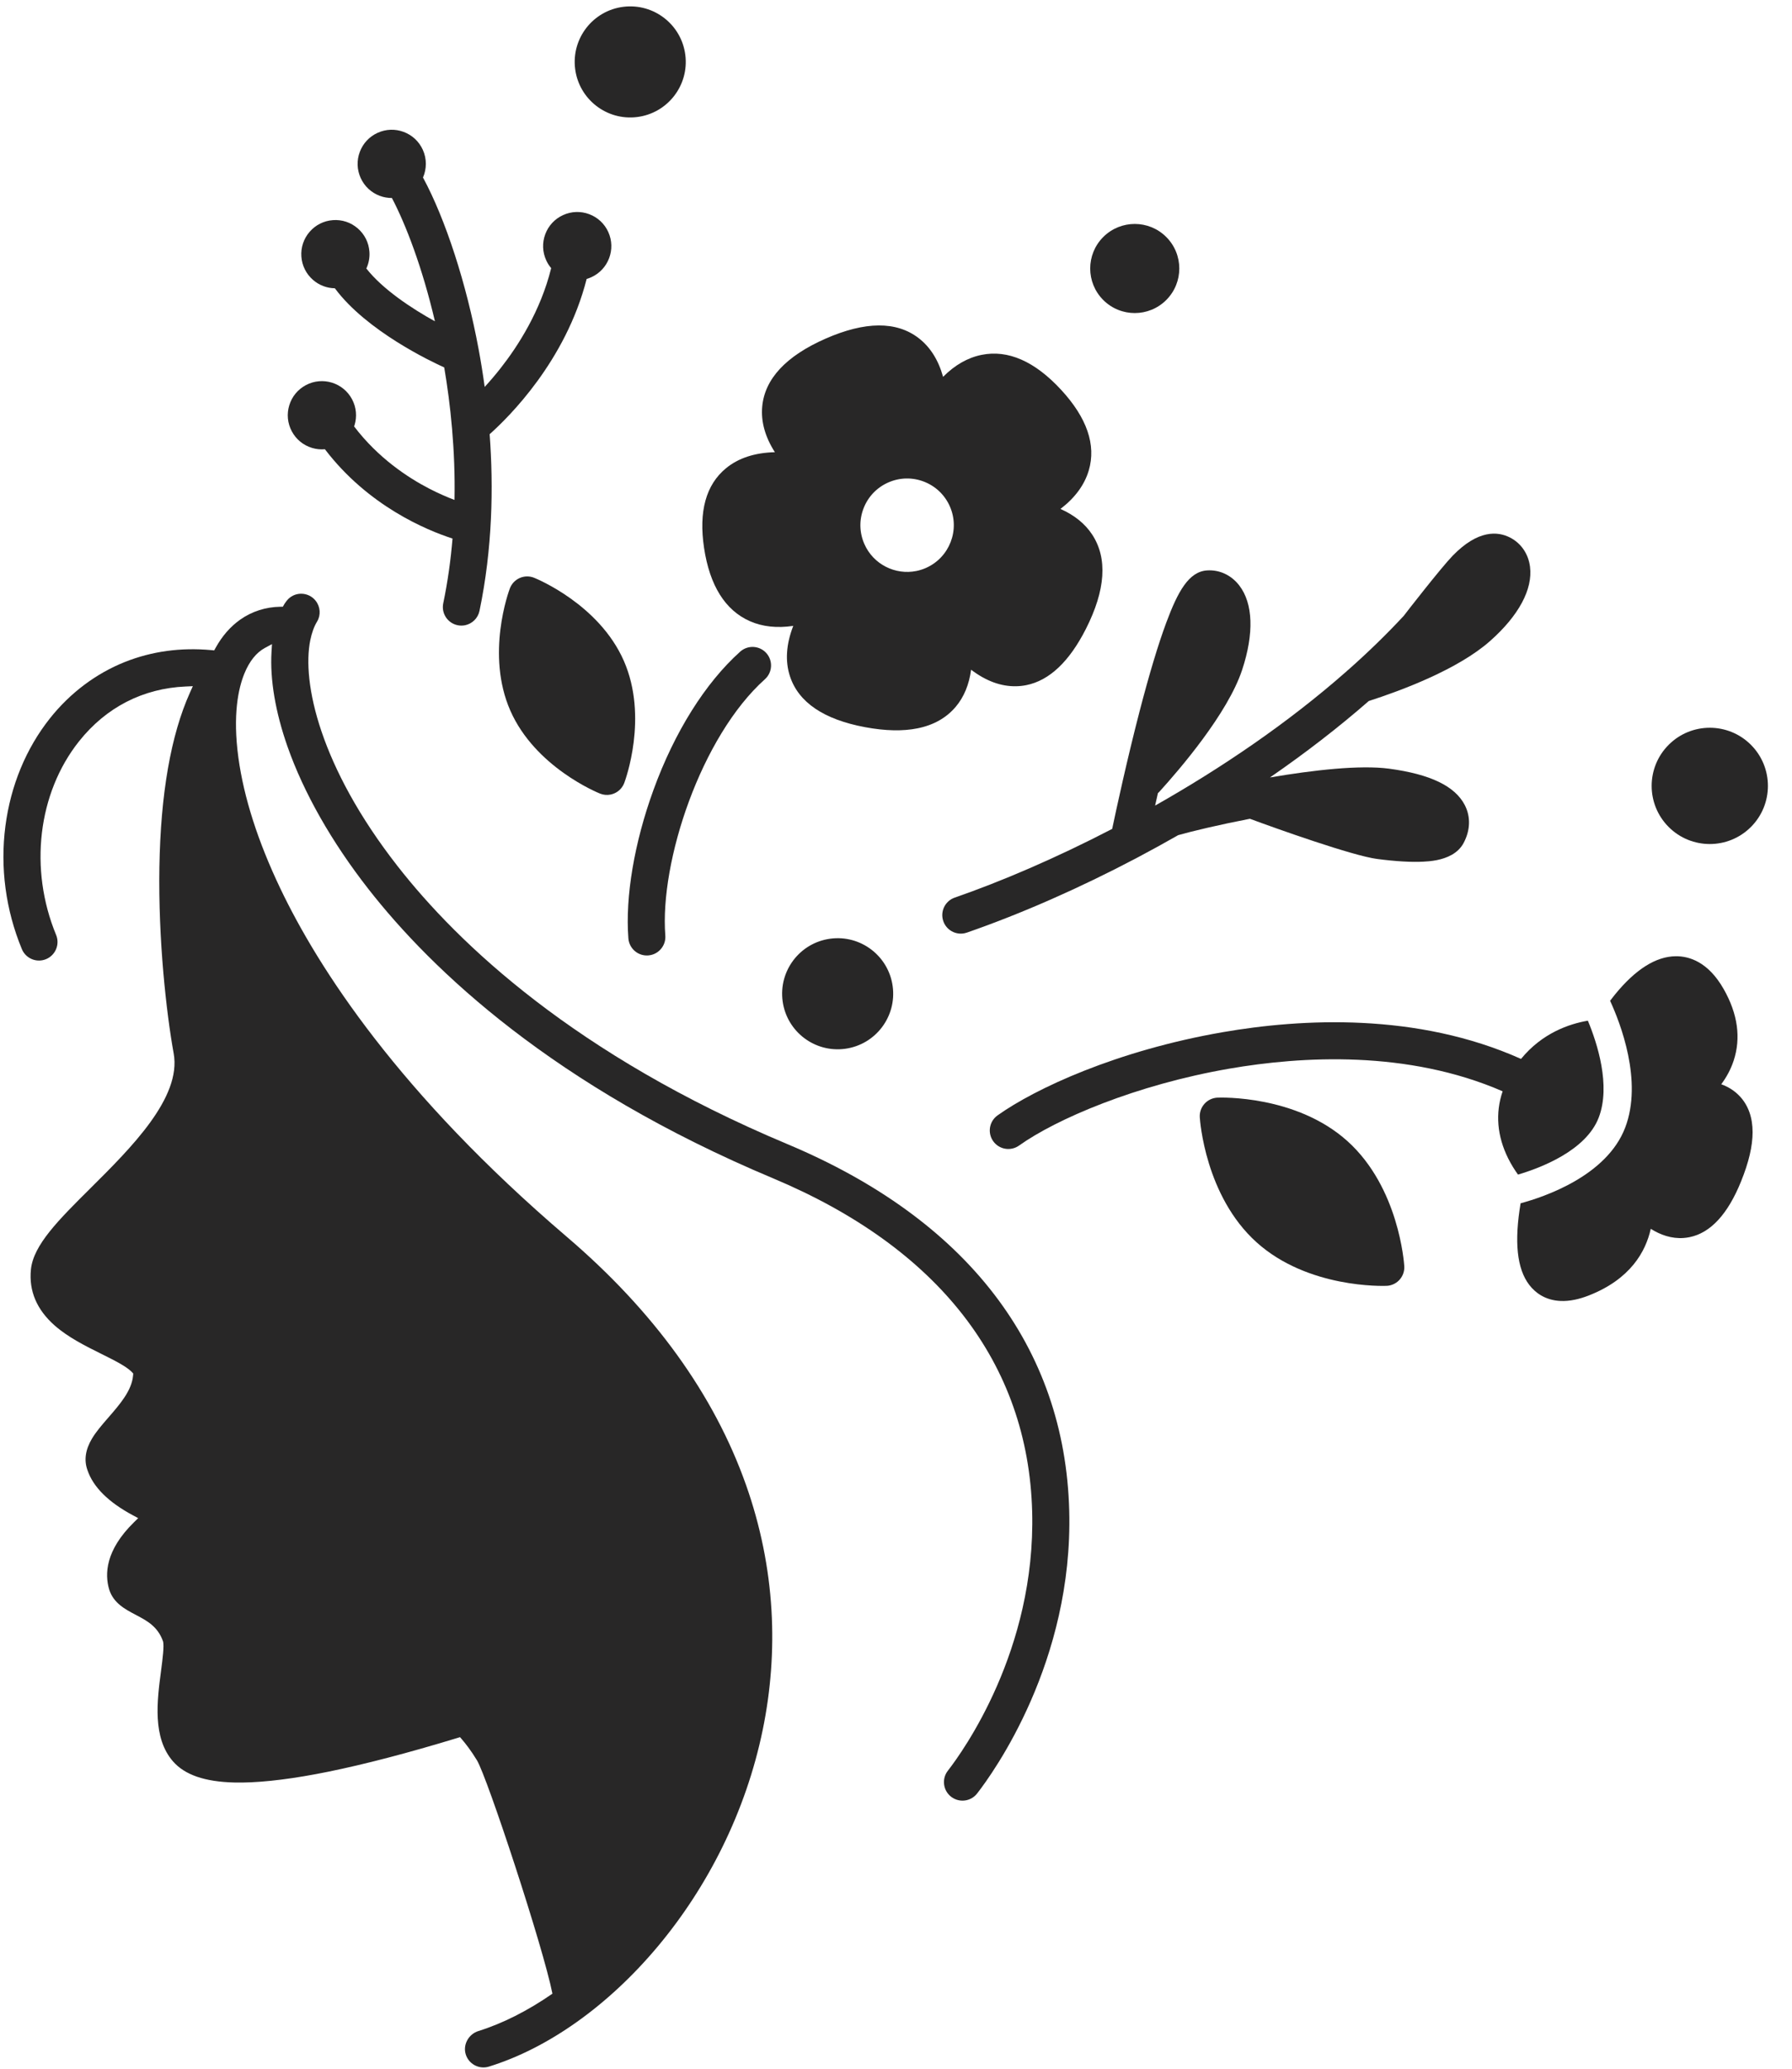
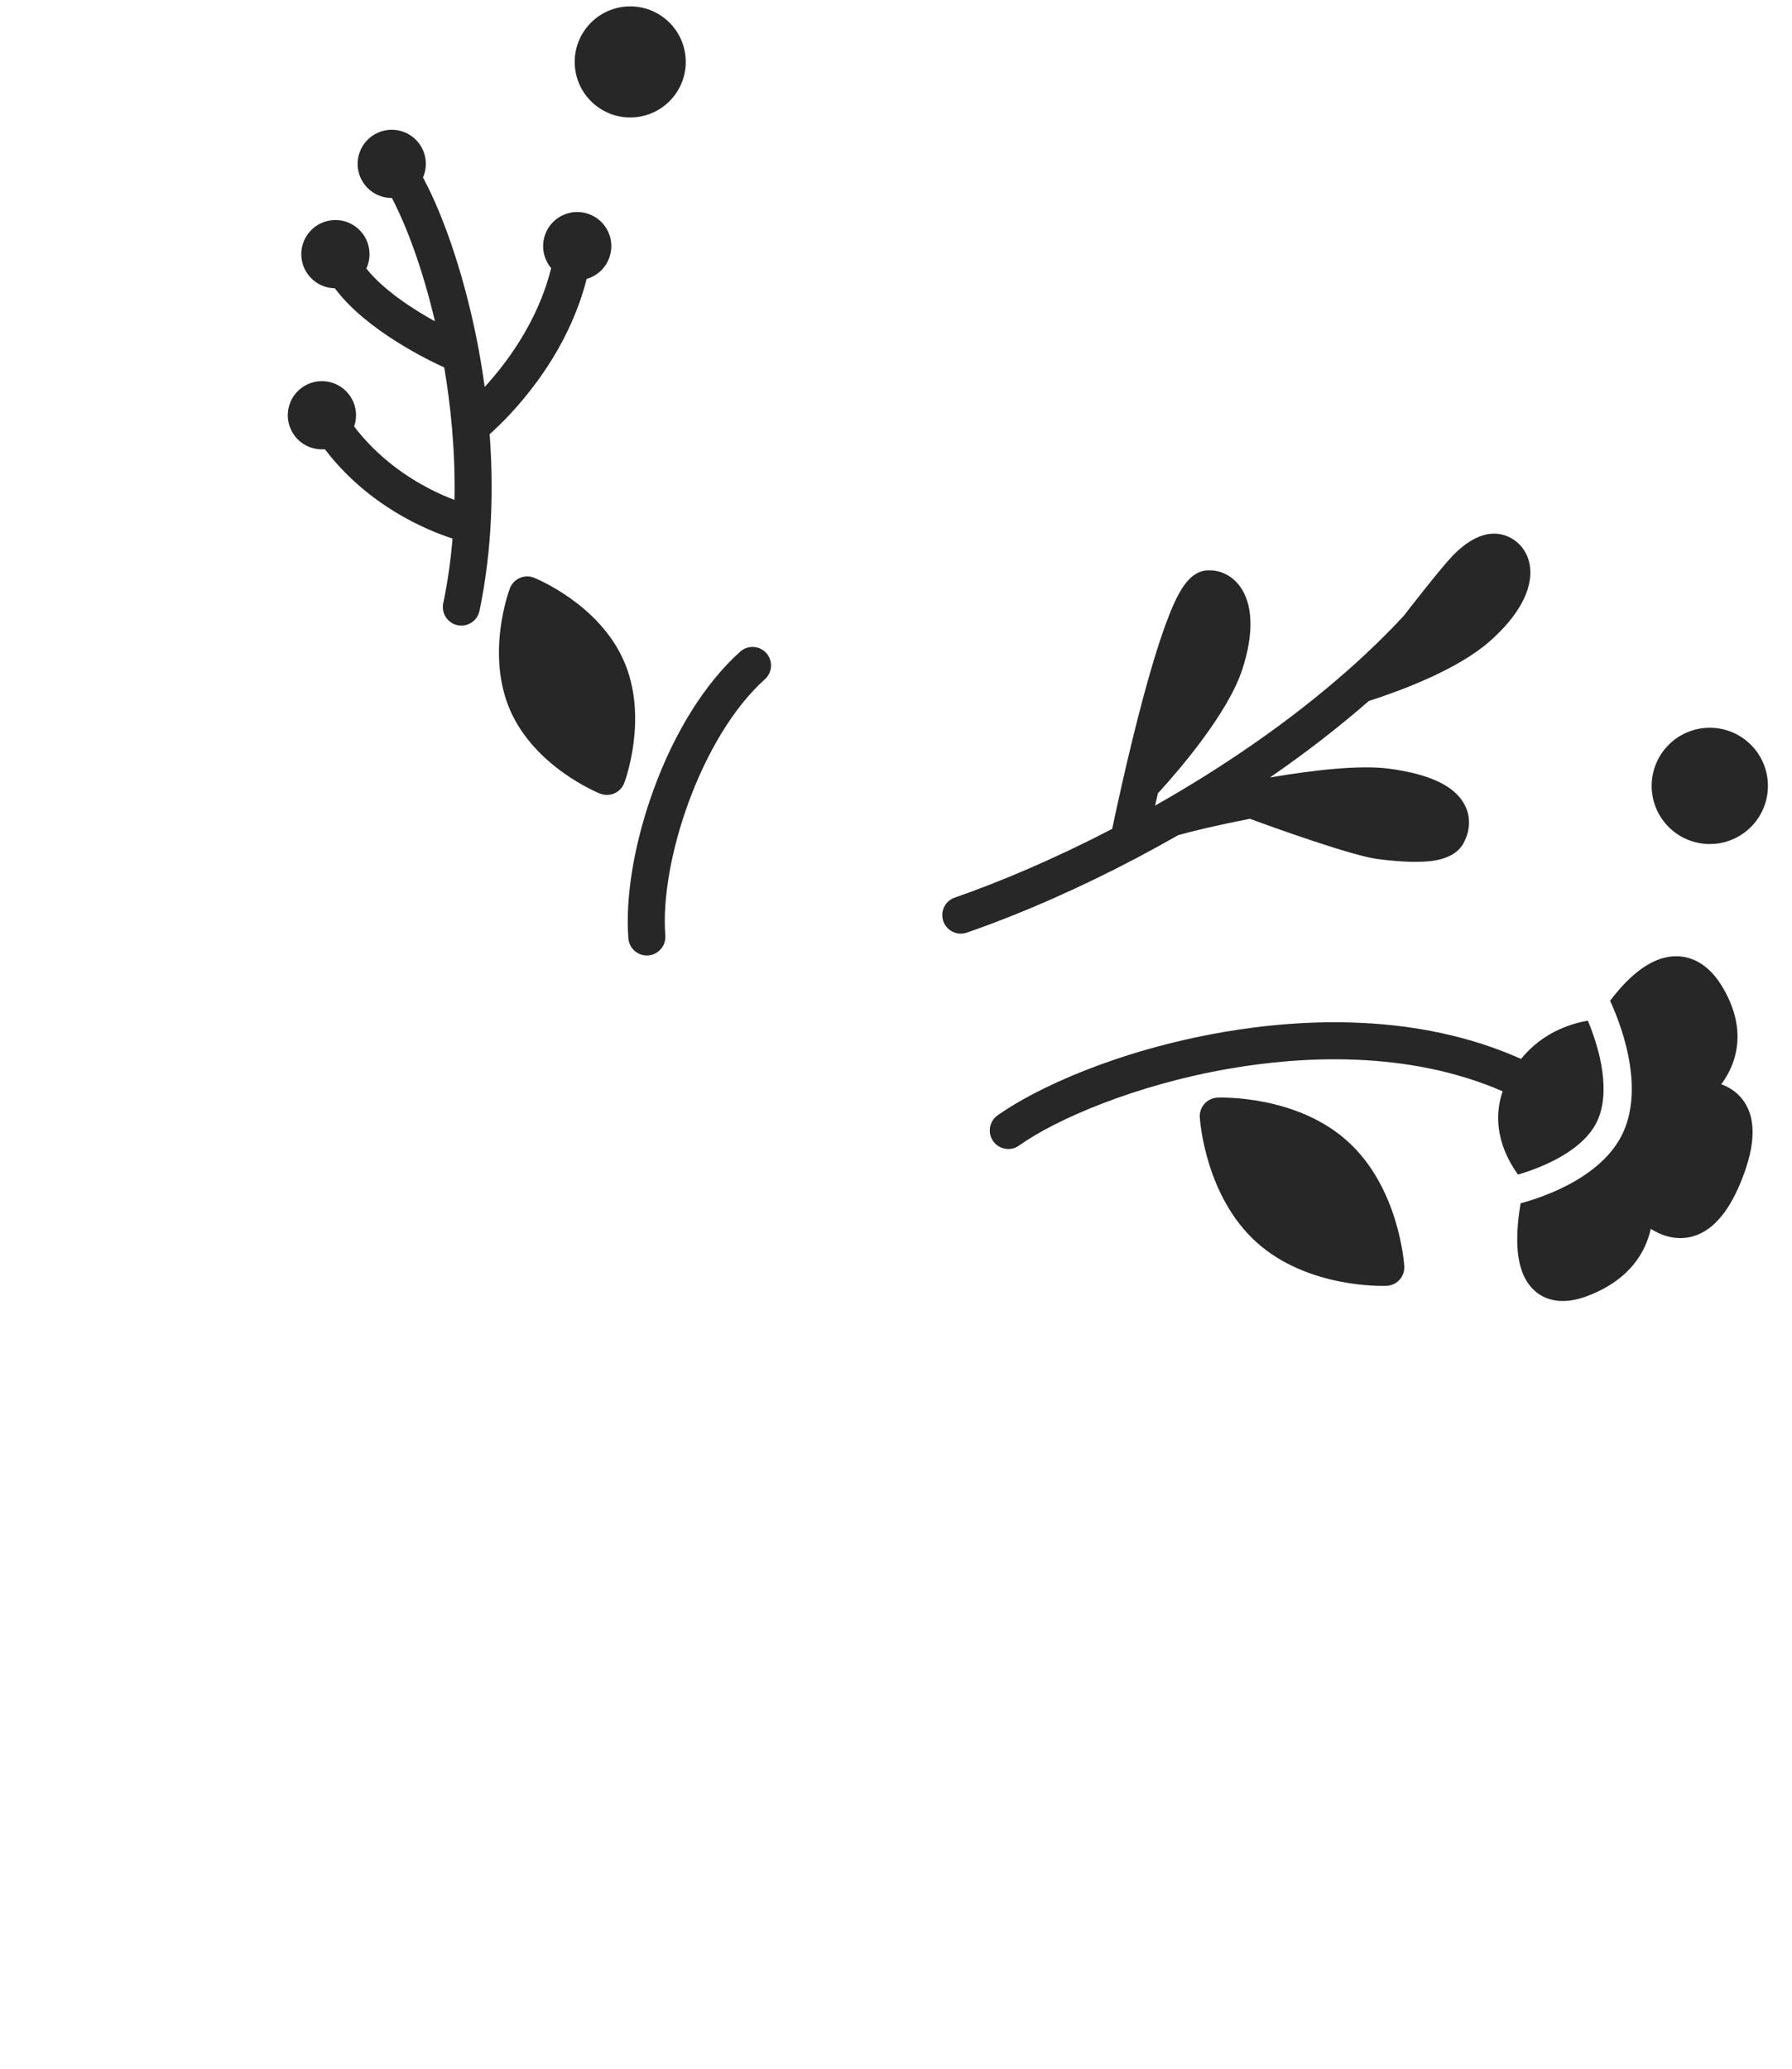
<svg xmlns="http://www.w3.org/2000/svg" height="2671.0" preserveAspectRatio="xMidYMid meet" version="1.0" viewBox="984.1 567.0 2313.8 2671.0" width="2313.8" zoomAndPan="magnify">
  <g fill="#282727" id="change1_1">
    <path d="M1747.65,924.87c-2,0.91-4.03,1.64-6.08,2.23c-26.89,105.92-100.77,178.67-125.25,200.45 c5.06,68.31,3.68,147.55-13.1,228.06c-2.01,9.65-9.58,16.72-18.67,18.57c-3.08,0.62-6.34,0.65-9.62-0.04 c-12.93-2.69-21.23-15.36-18.53-28.29c5.87-28.15,9.71-56.16,11.99-83.59c-33.63-10.88-108.96-42.03-164.77-115.29 c-5.59,0.5-11.28-0.08-16.8-1.77c-11.25-3.45-20.48-11.07-26-21.47c-5.52-10.39-6.65-22.31-3.2-33.56 c3.45-11.25,11.07-20.48,21.47-26c21.45-11.39,48.17-3.19,59.56,18.26c5.52,10.39,6.65,22.31,3.2,33.56 c-0.16,0.52-0.34,1.03-0.51,1.54c30.96,40.74,69.4,66.02,96.97,80.29c12.24,6.33,23.43,11.1,32.64,14.59 c1.25-64.64-5.27-123.96-13.27-171.05c-15.78-7.09-100.3-46.86-141.22-102.2c-10.32-0.15-20.17-3.87-28.08-10.7 c-8.9-7.69-14.28-18.39-15.14-30.12c-0.86-11.74,2.9-23.1,10.59-32.01c7.69-8.9,18.39-14.28,30.12-15.14 c11.73-0.86,23.1,2.9,32.01,10.59c8.91,7.69,14.28,18.39,15.14,30.12c0.57,7.74-0.92,15.16-3.98,21.74 c21.19,27.01,58.89,51.78,88.56,68.18c-16.42-70.13-37.59-124.87-55.53-159.19c-5.28,0.03-10.58-0.89-15.68-2.8 c-11.02-4.12-19.77-12.29-24.65-23c-4.87-10.71-5.29-22.67-1.16-33.69c4.12-11.02,12.29-19.77,23-24.65 c10.71-4.88,22.68-5.29,33.69-1.17c11.02,4.12,19.77,12.29,24.65,23c5.38,11.82,5.08,24.8,0.26,35.86 c29.06,53.76,56.1,136.82,71.87,221.87c2.75,14.85,5.42,31.09,7.79,48.47c6.36-6.93,13.29-14.95,20.39-23.98 c22.78-28.96,51.83-74.18,65.45-129.38c-2.54-3.01-4.72-6.4-6.43-10.16c-4.88-10.71-5.29-22.67-1.17-33.69 c4.12-11.02,12.29-19.77,23-24.65c10.71-4.87,22.67-5.29,33.69-1.17c11.02,4.12,19.77,12.29,24.65,23 C1779.55,888.63,1769.75,914.8,1747.65,924.87z" />
    <path d="M1824.07,1800.03c-0.96,0.19-1.93,0.33-2.93,0.41c-13.17,1.02-24.67-8.83-25.69-22 c-4.16-53.71,7.64-123.55,32.38-191.6c27.19-74.82,66.96-138.23,111.97-178.56c9.84-8.81,24.96-7.98,33.77,1.85 c8.81,9.84,7.98,24.96-1.85,33.77c-82.53,73.95-135.95,235.66-128.58,330.85C1844.07,1786.92,1835.73,1797.66,1824.07,1800.03z" />
-     <path d="M2389.9,1174.35c9.73-32.92-2.33-68-35.84-104.26c-33.92-36.7-68.42-51.83-102.53-44.97 c-0.04,0.01-0.08,0.02-0.12,0.02c-17.9,3.63-34.5,13.13-49.61,28.36c-6.08-21.81-16.69-38.6-31.7-50.11 c-28.59-21.92-68.99-21.65-120.08,0.81c-51.09,22.46-78.61,52.04-81.79,87.92c-1.71,19.31,3.79,38.96,16.39,58.67 c-25.9,0.61-47.04,7.52-63.06,20.66c-25.94,21.26-35.49,55.88-28.39,102.92c7.34,48.63,27.24,80.43,59.12,94.54 c16.27,7.2,35.29,9.22,56.05,6.08c-9.22,23.76-10.66,45.58-4.26,65.09c11.04,33.64,43.66,55.74,96.93,65.68 c26.11,4.87,48.78,5.36,67.86,1.49c20.67-4.19,37.15-13.48,49.29-27.86c10.62-12.58,17.28-28.78,19.79-47.81 c19.21,14.62,38.74,21.78,58.32,21.35c4.45-0.1,8.82-0.58,13.11-1.45c29.58-5.99,55.34-30.28,76.73-72.42 c25.52-50.26,28.27-91.29,8.19-121.94c-9.2-14.04-23.1-25.21-40.96-33.09C2372.11,1209.69,2384.37,1193.05,2389.9,1174.35z M2179.61,1300.23c-4.03,1.77-8.15,3.06-12.3,3.91c-27.19,5.51-55.56-8.44-67.17-34.84c-6.48-14.75-6.83-31.13-0.99-46.14 c5.84-15.01,17.18-26.84,31.93-33.32c14.74-6.48,31.13-6.83,46.14-0.99c15.01,5.84,26.84,17.18,33.33,31.93 C2223.92,1251.21,2210.04,1286.85,2179.61,1300.23z" />
    <path d="M1643.02,1484.4c-31.99-72.79-1.9-154.33-0.6-157.77c2.27-6.02,6.87-10.86,12.75-13.45 c5.89-2.59,12.56-2.7,18.53-0.3c3.41,1.37,83.84,34.34,115.83,107.12c31.99,72.79,1.9,154.33,0.6,157.77 c-2.27,6.01-6.87,10.86-12.75,13.45c-1.58,0.69-3.21,1.21-4.87,1.55c-4.54,0.92-9.29,0.51-13.66-1.24 C1755.44,1590.16,1675.02,1557.19,1643.02,1484.4z" />
    <path d="M2539.36,1991.91c4.31-4.77,10.35-7.61,16.78-7.87c4.12-0.17,101.73-3.44,167.94,56.31 c66.21,59.75,72.95,157.17,73.2,161.29c0.4,6.42-1.81,12.72-6.11,17.5c-3.45,3.82-8.02,6.41-13.01,7.42 c-1.24,0.25-2.5,0.4-3.77,0.46c-4.12,0.17-101.73,3.44-167.94-56.31c-66.21-59.75-72.95-157.17-73.2-161.29 C2532.85,2002.99,2535.06,1996.69,2539.36,1991.91z" />
    <path d="M2908.12,1394.49c-41.31,36.6-113.97,63.77-156.67,77.51c-38.72,33.82-81.55,66.95-127.6,98.7 c56.2-9.58,116.26-16.35,153.85-11.33c53.1,7.1,85.07,22.47,97.71,47c7.74,15.02,7.23,32.35-1.46,48.8 c-7.34,13.91-22.07,19.69-34.46,22.2c-7.3,1.48-13.8,1.82-17.5,2.02c-15.65,0.82-35.76-0.35-59.8-3.49 c-31.74-4.15-130.04-39.18-164.23-51.87c-40.06,7.77-75.18,16.13-92.64,21.15c-17.11,9.79-34.42,19.31-51.85,28.53 c-0.72,0.43-1.46,0.82-2.22,1.18c-73.18,38.56-148.35,71.68-218.74,96.1c-1.03,0.36-2.07,0.64-3.12,0.85 c-11.55,2.34-23.34-4.17-27.31-15.61c-4.33-12.48,2.28-26.1,14.76-30.43c59.4-20.61,129.82-50.56,203.29-88.7 c5.31-25.25,19.04-88.86,35.43-151.99c12.45-47.92,24.02-86.36,34.4-114.26c15.08-40.54,29.17-65.95,52.76-67.45 c16.05-1.01,31.16,6.04,41.45,19.36c17.95,23.23,19.3,61.92,3.8,108.93c-18.59,56.42-80.95,128.88-106.89,157.41 c-0.61,0.67-1.25,1.3-1.91,1.88c-1.27,5.6-2.47,10.95-3.6,16.03c84.75-47.96,170.89-106.16,246.74-172.92 c0.91-0.95,1.91-1.82,2.97-2.61c25.05-22.2,48.93-45.34,71.25-69.35c2.39-3.22,48.16-62.14,63.17-77.62 c32.91-33.93,58.42-31.56,74.04-23.59c14.33,7.31,23.78,21.09,25.9,37.79C2963.34,1327.77,2945.04,1361.78,2908.12,1394.49z" />
-     <circle cx="2449.3" cy="913.62" r="57.52" transform="rotate(-45.001 2449.306 913.655)" />
    <circle cx="1797.87" cy="646.89" r="71.7" transform="rotate(-7.068 1798.285 647.117)" />
-     <circle cx="2065.73" cy="1849.84" r="71.7" transform="rotate(-7.793 2066.267 1850.252)" />
    <circle cx="3191.78" cy="1581.57" r="75.05" transform="rotate(-45.001 3191.78 1581.611)" />
-     <path d="M1143.46,2329.99c-7.93-4.95-18.03-9.96-28.72-15.26c-19.93-9.89-42.49-21.08-59.99-36.48 c-23.18-20.39-33.52-44.73-30.73-72.35c3.2-31.7,35.71-64,76.86-104.89c52.48-52.15,117.79-117.04,107.47-174.05 c-9.49-52.38-20.01-146.79-18.45-240.47c1.58-94.77,14.83-170.53,39.39-225.18l3.8-8.46l-9.27,0.41 c-55.23,2.42-102.88,26.94-137.78,70.9c-53.06,66.83-64.64,164.89-29.49,249.81c5.05,12.2-0.77,26.22-12.96,31.27 c-1.43,0.59-2.92,1.05-4.43,1.35c-11.18,2.27-22.47-3.76-26.84-14.32c-20.88-50.45-28.22-105.41-21.23-158.94 c6.8-52.11,26.67-100.16,57.47-138.94c26.02-32.77,59.52-57.95,96.87-72.81c34.63-13.78,72.16-18.93,111.53-15.29l3.73,0.34 l1.81-3.28c8.36-15.16,19.01-27.39,31.65-36.34c15.03-10.65,32.98-16.42,51.91-16.71l3.28-0.05l1.61-2.86 c0.46-0.82,1.41-2.31,3.32-4.77c4.46-5.75,11.21-9.08,18.53-9.12c7.39-0.04,14.26,3.25,18.85,9.04c6.17,7.78,6.92,18.57,1.88,26.86 c-3.9,6.41-6.86,14.53-8.81,24.16c-10.93,54.01,12.05,162.82,112.82,291.72c78.36,100.24,229.27,243.85,503.19,358.75 c115.45,48.43,205.2,113.55,266.74,193.55c61.68,80.18,94.39,174.25,97.2,279.59c5.22,195.44-98.15,338.5-118.93,365.2 c-3.51,4.51-8.53,7.62-14.12,8.76c-6.86,1.39-13.95-0.28-19.47-4.57c-5.05-3.93-8.26-9.58-9.05-15.93 c-0.79-6.35,0.94-12.62,4.86-17.66c19.02-24.44,113.64-155.41,108.86-334.52c-5.13-191.82-120.83-340.6-334.61-430.28 c-283.44-118.9-440.52-268.69-522.38-373.41c-47.48-60.74-83.64-124.41-104.58-184.14c-15.55-44.37-22.67-86.5-20.58-121.84 l0.61-10.24l-9.03,4.87c-11.15,6.02-20.11,17.18-26.63,33.19c-7.71,18.93-15.29,53.16-7.67,108.79 c7.05,51.4,25.24,108.11,54.07,168.54c49.14,103.01,153.24,264.68,370.13,449.95c112.12,95.77,189.89,203.43,231.14,319.97 c18.65,52.68,29.73,107.22,32.95,162.12c3.01,51.31-0.81,103.28-11.37,154.46c-10.73,52.05-28.34,103.08-52.33,151.69 c-22.72,46.02-50.7,89.02-83.18,127.8c-63.86,76.24-141.26,131.29-217.95,155.03c-0.78,0.24-1.57,0.44-2.36,0.6 c-11.86,2.4-23.66-4.46-27.45-15.97c-1.96-5.96-1.41-12.4,1.55-18.15c3.04-5.91,8.38-10.42,14.65-12.38 c31.06-9.69,63.57-26.03,95.6-48.25c-11.55-58.87-84.19-279.53-97.5-301.37c-7.68-12.59-14.77-21.61-19.37-26.96l-2.43-2.83 l-3.57,1.09c-63.63,19.37-119.82,34.04-166.99,43.6c-5.33,1.08-10.6,2.11-15.67,3.05c-42.27,7.87-77.8,11.5-105.63,10.79 c-37.86-0.98-63.63-9.9-78.78-27.28c-26.75-30.68-20.47-78.43-15.42-116.79c2.23-16.94,3.97-31.44,2.76-37.42l-0.08-0.39 l-0.13-0.37c-6.78-19.26-20.72-26.59-35.48-34.35c-13.33-7.01-28.42-14.95-33.93-32.32l-0.13-0.42 c-5.79-19.49-4.96-50.33,31.94-86.5l5.56-5.46l-6.87-3.67c-31.59-16.89-51.33-36.52-58.66-58.36l-0.04-0.12 c-4.57-12.66-2.6-26.28,5.87-40.48c5.43-9.11,13-17.81,21.01-27.03c14.98-17.23,30.47-35.04,32.06-54.51l0.21-2.53l-1.74-1.85 C1152.77,2336.64,1149.61,2333.84,1143.46,2329.99z" />
    <path d="M2947.47,2120.43c30.6-8.22,111.16-35.32,135.01-97.64c23.05-60.22-6.34-135.35-19.47-163.81 c1.98-2.61,4.05-5.27,6.21-7.93c26.57-32.66,53.02-49.33,78.62-49.56c17.14-0.15,41.79,7.08,61.87,42.43 c18.21,32.05,22.52,63.17,12.81,92.51c-3.79,11.45-9.44,21.54-15.97,30.34c8.89,3.23,17.27,8.27,24.25,15.85 c10.75,11.68,16.2,27.14,16.22,45.96c0.02,17.93-4.85,38.71-14.87,63.54c-17.1,42.37-39.47,66.57-66.57,72.05 c-2.48,0.5-5,0.85-7.55,1.04c-15.69,1.16-30.06-4-42.5-11.82c-6.51,29.44-26.25,64.98-80.02,86.06c-6.55,2.57-12.63,4.36-18.27,5.5 c-25.75,5.22-42.2-3.05-51.96-11.95c-19.13-17.43-25.78-48.52-20.34-95.04C2945.66,2131.9,2946.53,2126,2947.47,2120.43z" />
    <path d="M2266.52,2040.29c-7.66-10.76-5.15-25.69,5.61-33.35c48.81-34.76,154.23-83.74,290.73-107.4 c101.78-17.64,250.59-25.74,385.16,34.51c27.35-33.47,62.37-45.29,86.32-49.36c12.03,28.96,29.85,83.71,14.02,125.04 c-16.45,42.97-75.63,65.2-104.24,73.65c-4.26-5.89-8.67-12.85-12.61-20.74c-14.45-28.95-16.85-58.58-7.24-86.78 c-122.5-53.29-259.13-45.49-353.24-29.18c-120.35,20.85-222.91,64.87-271.16,99.23 C2289.12,2053.56,2274.18,2051.05,2266.52,2040.29z" />
  </g>
</svg>